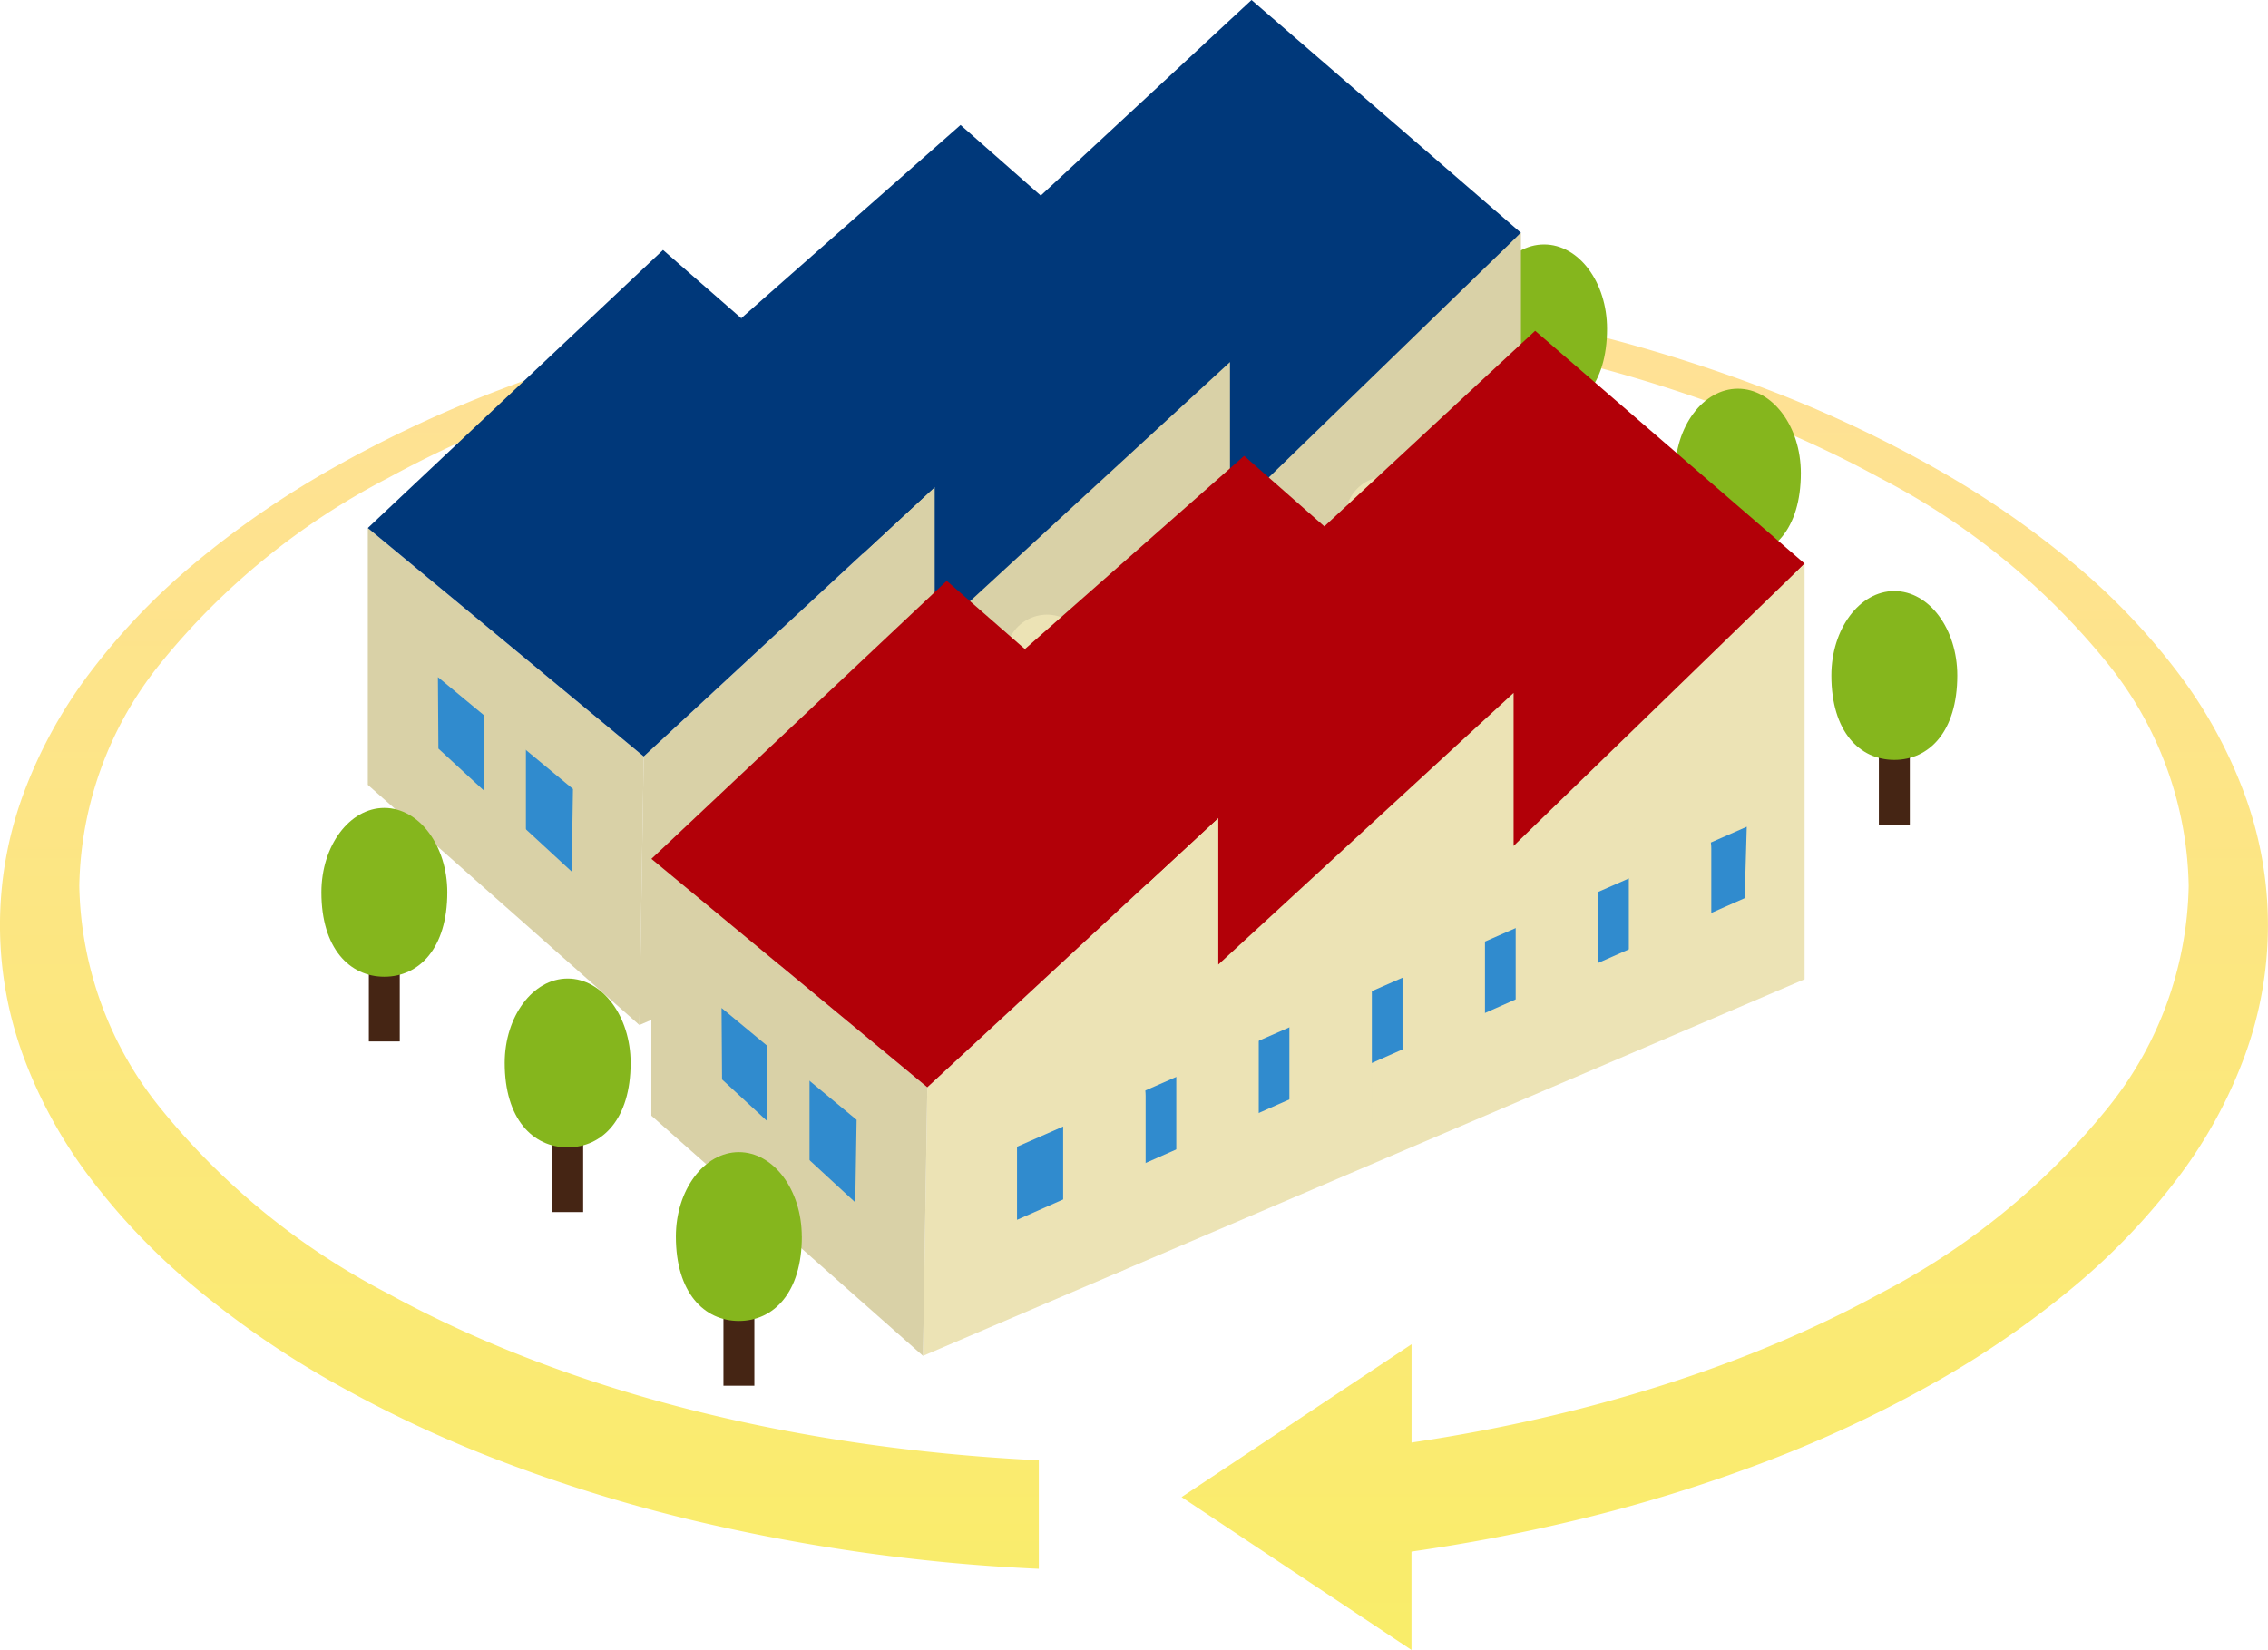
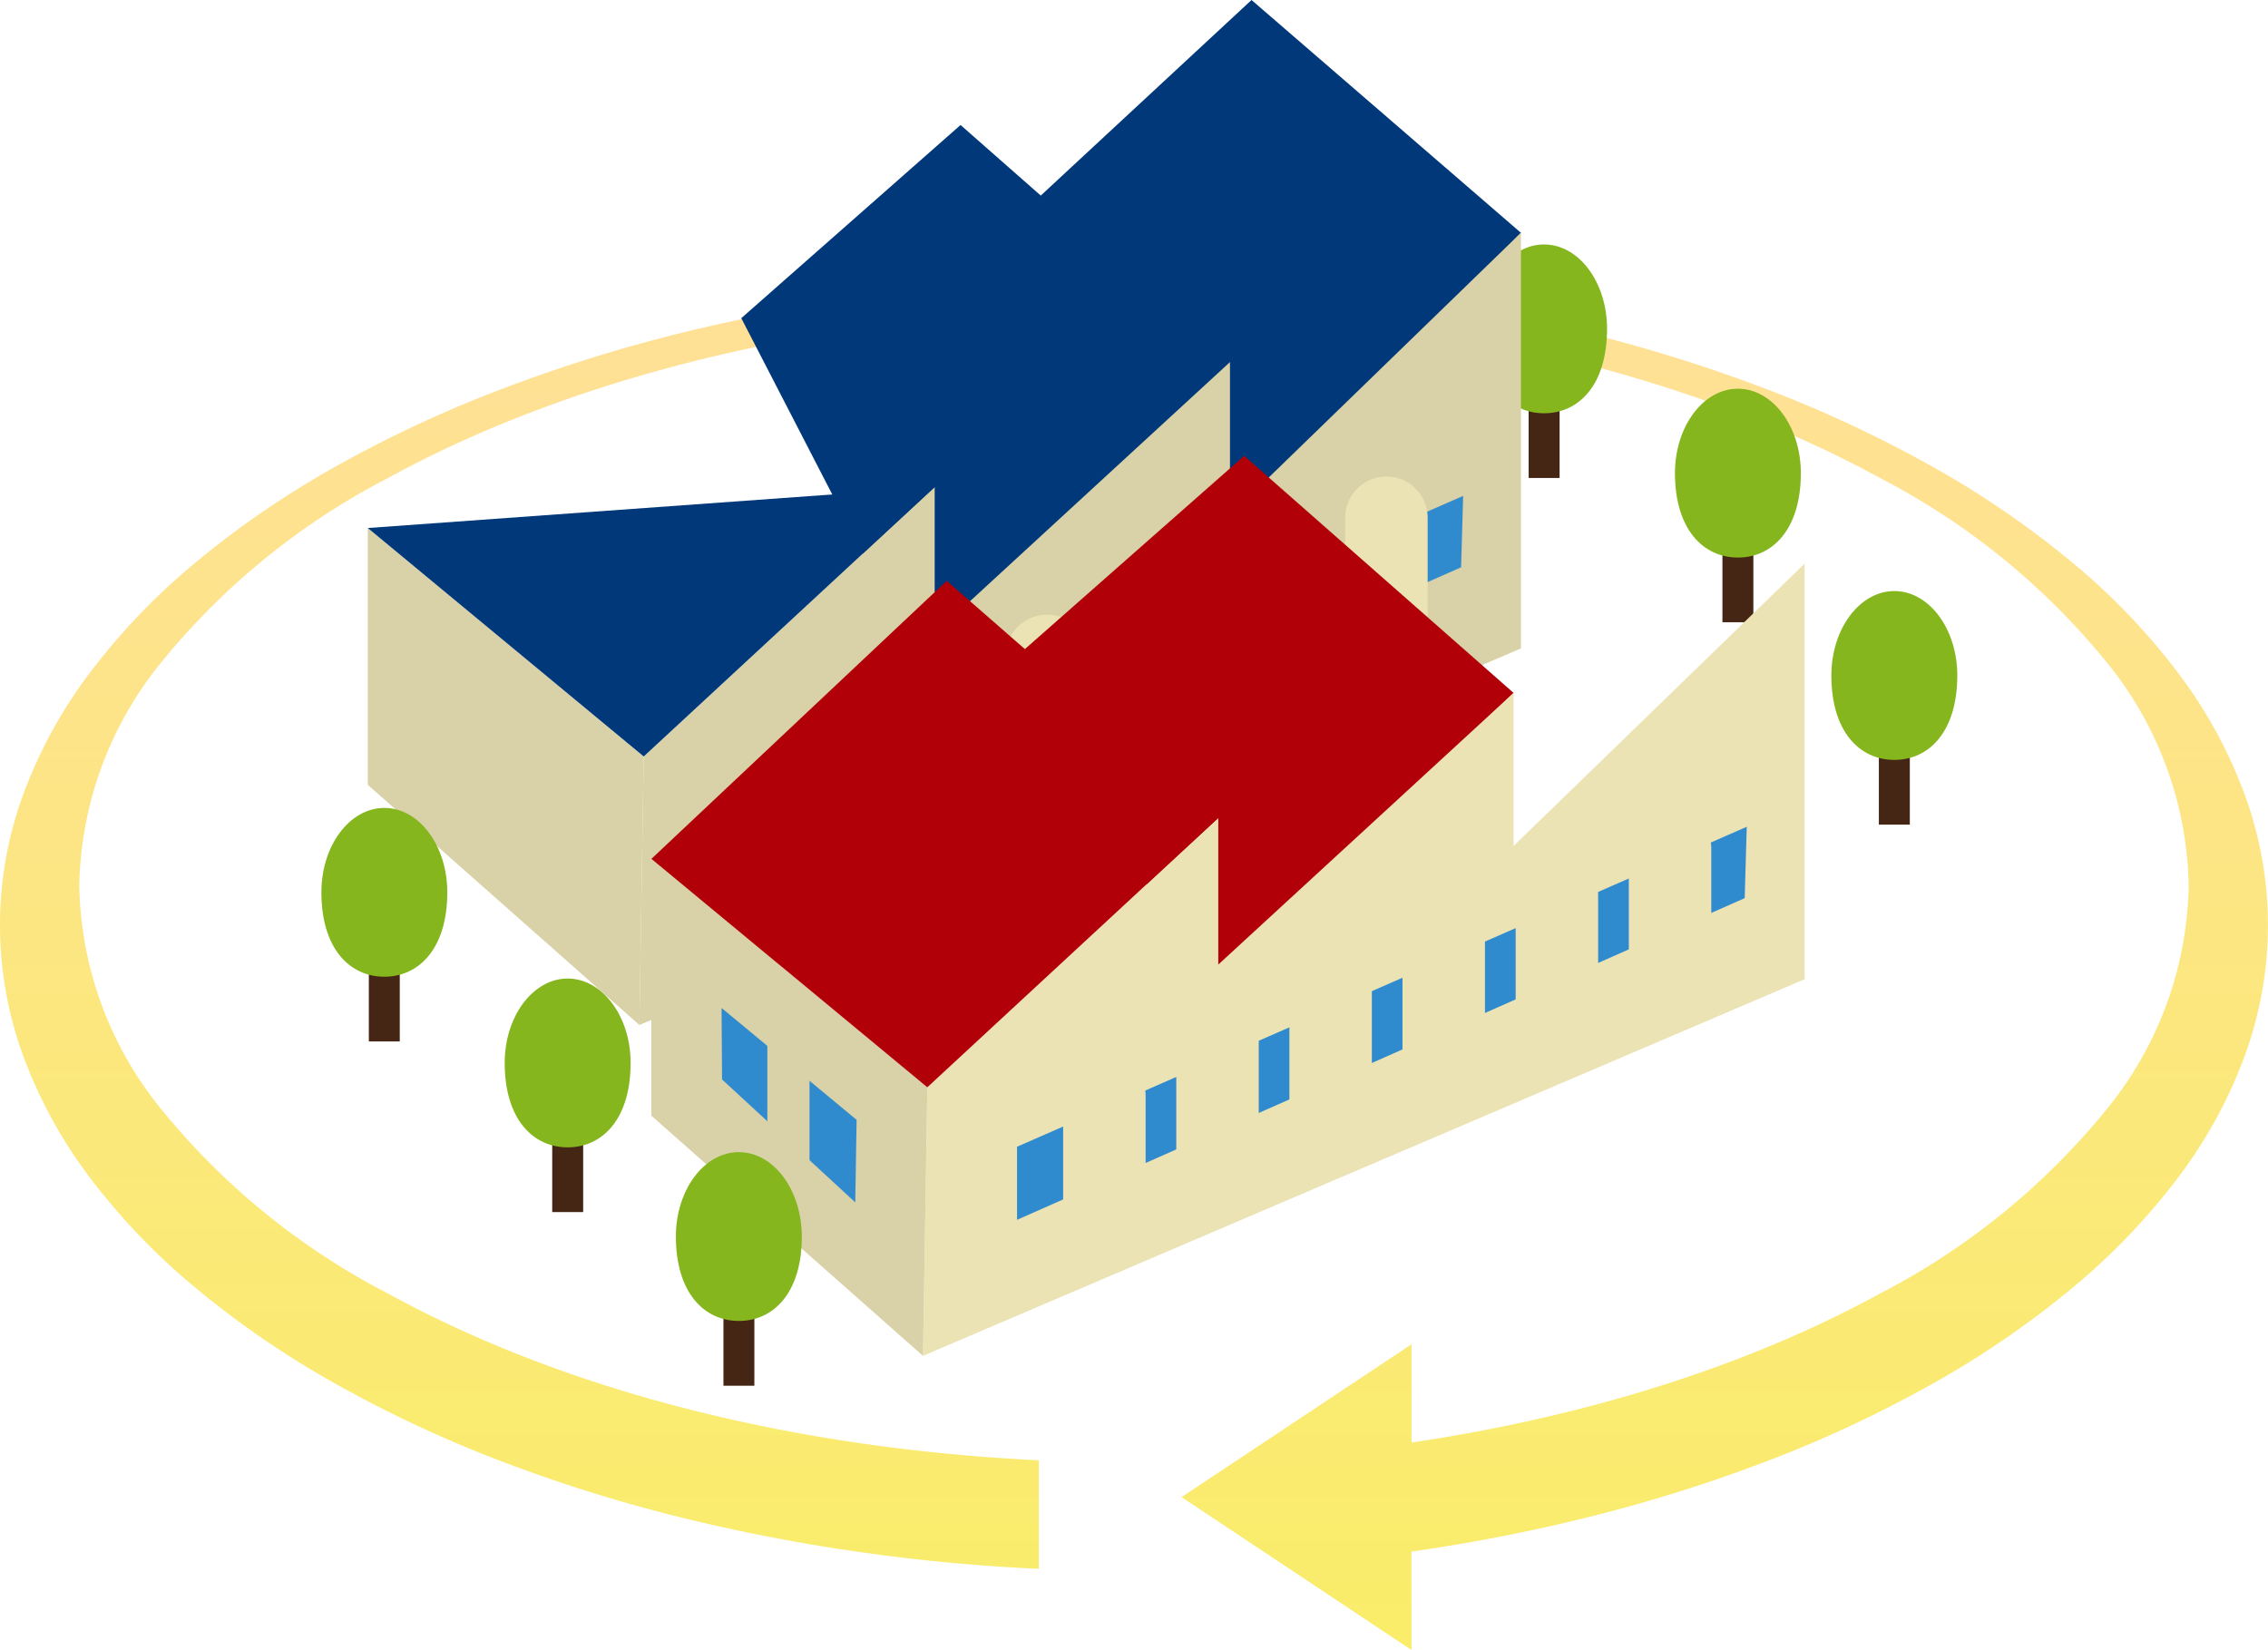
<svg xmlns="http://www.w3.org/2000/svg" xmlns:xlink="http://www.w3.org/1999/xlink" width="146.1" height="106.298" viewBox="0 0 146.1 106.298">
  <defs>
    <linearGradient id="linear-gradient" x1="0.5" x2="0.5" y2="1" gradientUnits="objectBoundingBox">
      <stop offset="0" stop-color="#ffe098" />
      <stop offset="1" stop-color="#f9ed69" />
    </linearGradient>
    <clipPath id="clip-path">
      <rect id="長方形_75" data-name="長方形 75" width="105.382" height="89.277" fill="none" />
    </clipPath>
    <clipPath id="clip-path-2">
      <path id="パス_8" data-name="パス 8" d="M78.918,0,65.34,12.6,76.558,35.267,96.274,15Z" transform="translate(-65.34 0)" fill="none" />
    </clipPath>
    <linearGradient id="linear-gradient-2" x1="-1.498" y1="2.531" x2="-1.475" y2="2.531" gradientUnits="objectBoundingBox">
      <stop offset="0" stop-color="#0554a3" />
      <stop offset="1" stop-color="#00387a" />
    </linearGradient>
    <clipPath id="clip-path-3">
      <path id="パス_9" data-name="パス 9" d="M38.139,23.8,49.486,45.788,69.62,26.628,52.264,11.355Z" transform="translate(-38.139 -11.355)" fill="none" />
    </clipPath>
    <linearGradient id="linear-gradient-3" x1="-0.859" y1="2.359" x2="-0.837" y2="2.359" xlink:href="#linear-gradient-2" />
    <clipPath id="clip-path-5">
-       <path id="パス_13" data-name="パス 13" d="M4.216,40.621,21.99,55.339,40.734,37.982l-17.5-15.274Z" transform="translate(-4.216 -22.708)" fill="none" />
+       <path id="パス_13" data-name="パス 13" d="M4.216,40.621,21.99,55.339,40.734,37.982Z" transform="translate(-4.216 -22.708)" fill="none" />
    </clipPath>
    <linearGradient id="linear-gradient-4" x1="-0.082" y1="2.242" x2="-0.062" y2="2.242" xlink:href="#linear-gradient-2" />
    <clipPath id="clip-path-7">
-       <path id="パス_15" data-name="パス 15" d="M91.1,42.653,102.32,65.321,122.037,45.05l-17.357-15Z" transform="translate(-91.104 -30.054)" fill="none" />
-     </clipPath>
+       </clipPath>
    <linearGradient id="linear-gradient-5" x1="-2.089" y1="1.927" x2="-2.066" y2="1.927" gradientUnits="objectBoundingBox">
      <stop offset="0" stop-color="#d21d18" />
      <stop offset="1" stop-color="#b20008" />
    </linearGradient>
    <clipPath id="clip-path-8">
      <path id="パス_16" data-name="パス 16" d="M63.9,53.86,75.25,75.842l20.131-19.16L78.026,41.409Z" transform="translate(-63.904 -41.409)" fill="none" />
    </clipPath>
    <linearGradient id="linear-gradient-6" x1="-1.44" y1="1.74" x2="-1.417" y2="1.74" xlink:href="#linear-gradient-5" />
    <clipPath id="clip-path-10">
      <path id="パス_20" data-name="パス 20" d="M29.977,70.675,47.749,85.394,66.494,68.038,49,52.764Z" transform="translate(-29.977 -52.764)" fill="none" />
    </clipPath>
    <linearGradient id="linear-gradient-7" x1="-0.582" y1="1.589" x2="-0.563" y2="1.589" xlink:href="#linear-gradient-5" />
  </defs>
  <g id="グループ_47" data-name="グループ 47" transform="translate(-454.95 -18)">
    <path id="合体_3" data-name="合体 3" d="M76.115,78.452l14.814-9.846v6.33c11.355-1.684,21.722-4.974,30.163-9.591a46.05,46.05,0,0,0,14.56-11.812,23.424,23.424,0,0,0,5.339-14.465A23.424,23.424,0,0,0,135.652,24.6a46.057,46.057,0,0,0-14.56-11.812C108.259,5.771,91.2,1.906,73.05,1.906S37.84,5.771,25.008,12.79A46.057,46.057,0,0,0,10.448,24.6,23.426,23.426,0,0,0,5.108,39.067a23.423,23.423,0,0,0,5.339,14.465,46.047,46.047,0,0,0,14.56,11.812C36.427,71.59,50.92,75.3,66.919,76.08v6.992h0a119.422,119.422,0,0,1-22.3-3.126,99.811,99.811,0,0,1-12.409-3.836A79.912,79.912,0,0,1,21.4,71.03a59.69,59.69,0,0,1-8.92-6.158A42.413,42.413,0,0,1,5.74,57.8a30.406,30.406,0,0,1-4.257-7.81,24.434,24.434,0,0,1,0-16.771,30.393,30.393,0,0,1,4.257-7.81,42.415,42.415,0,0,1,6.735-7.068,59.668,59.668,0,0,1,8.92-6.158A79.951,79.951,0,0,1,32.207,7.106,99.718,99.718,0,0,1,44.615,3.27,121.579,121.579,0,0,1,73.05,0a121.573,121.573,0,0,1,28.434,3.27,99.693,99.693,0,0,1,12.409,3.836A79.873,79.873,0,0,1,124.7,12.187a59.7,59.7,0,0,1,8.92,6.158,42.442,42.442,0,0,1,6.735,7.068,30.4,30.4,0,0,1,4.256,7.81,24.427,24.427,0,0,1,0,16.771,30.4,30.4,0,0,1-4.256,7.81,42.442,42.442,0,0,1-6.735,7.068,59.691,59.691,0,0,1-8.92,6.158,79.873,79.873,0,0,1-10.811,5.081,99.714,99.714,0,0,1-12.409,3.836c-3.425.825-6.962,1.5-10.555,2.016V88.3Z" transform="translate(454.95 36)" fill="url(#linear-gradient)" />
    <g id="グループ_46" data-name="グループ 46" transform="translate(475.653 18)">
      <rect id="長方形_72" data-name="長方形 72" width="1.992" height="6.616" transform="translate(90.253 33.472)" fill="#452514" />
      <g id="グループ_25" data-name="グループ 25">
        <g id="グループ_24" data-name="グループ 24" clip-path="url(#clip-path)">
          <path id="パス_5" data-name="パス 5" d="M131.054,40.749c0,3.613-1.817,5.44-4.055,5.44s-4.054-1.826-4.054-5.44c0-3,1.814-5.438,4.054-5.438s4.055,2.436,4.055,5.438" transform="translate(-35.75 -10.268)" fill="#85b61d" />
          <rect id="長方形_73" data-name="長方形 73" width="1.994" height="6.618" transform="translate(100.33 46.509)" fill="#452514" />
          <path id="パス_6" data-name="パス 6" d="M145.262,59.131c0,3.612-1.814,5.438-4.056,5.438s-4.056-1.826-4.056-5.438c0-3,1.818-5.44,4.056-5.44s4.056,2.436,4.056,5.44" transform="translate(-39.88 -15.612)" fill="#85b61d" />
          <rect id="長方形_74" data-name="長方形 74" width="1.993" height="6.616" transform="translate(77.77 24.178)" fill="#452514" />
          <path id="パス_7" data-name="パス 7" d="M113.452,27.644c0,3.611-1.816,5.438-4.055,5.438s-4.054-1.826-4.054-5.438c0-3,1.814-5.438,4.054-5.438s4.055,2.433,4.055,5.438" transform="translate(-30.632 -6.457)" fill="#85b61d" />
        </g>
      </g>
      <g id="グループ_27" data-name="グループ 27" transform="translate(46.34)">
        <g id="グループ_26" data-name="グループ 26" clip-path="url(#clip-path-2)">
          <rect id="長方形_76" data-name="長方形 76" width="30.934" height="35.267" transform="translate(0 0)" fill="url(#linear-gradient-2)" />
        </g>
      </g>
      <g id="グループ_29" data-name="グループ 29" transform="translate(27.049 8.053)">
        <g id="グループ_28" data-name="グループ 28" clip-path="url(#clip-path-3)">
          <rect id="長方形_77" data-name="長方形 77" width="31.481" height="34.433" fill="url(#linear-gradient-3)" />
        </g>
      </g>
      <g id="グループ_31" data-name="グループ 31">
        <g id="グループ_30" data-name="グループ 30" clip-path="url(#clip-path)">
          <path id="パス_10" data-name="パス 10" d="M28.884,72.185,85.673,47.923V21.144L66.929,39.332V29.474l-19.022,17.5V37.528L29.163,54.884Z" transform="translate(-8.399 -6.148)" fill="#d9d1a7" />
          <path id="パス_11" data-name="パス 11" d="M21.711,79.984,4.216,64.51V47.965L21.99,62.683Z" transform="translate(-1.226 -13.947)" fill="#d9d1a7" />
-           <path id="パス_12" data-name="パス 12" d="M10.616,66.115l-.031-4.606,8.7,7.208L19.2,74.036Z" transform="translate(-3.078 -17.886)" fill="#308bce" />
        </g>
      </g>
      <g id="グループ_33" data-name="グループ 33" transform="translate(2.99 16.105)">
        <g id="グループ_32" data-name="グループ 32" clip-path="url(#clip-path-5)">
          <rect id="長方形_79" data-name="長方形 79" width="36.518" height="32.631" fill="url(#linear-gradient-4)" />
        </g>
      </g>
      <g id="グループ_35" data-name="グループ 35">
        <g id="グループ_34" data-name="グループ 34" clip-path="url(#clip-path)">
          <path id="パス_14" data-name="パス 14" d="M37.424,70.37,84.3,49.645l.132-4.6L37.424,65.663Z" transform="translate(-10.882 -13.097)" fill="#308bce" />
          <line id="線_1" data-name="線 1" y2="8.879" transform="translate(32.166 49.273)" fill="none" stroke="#ece3b5" stroke-linecap="round" stroke-linejoin="round" stroke-width="5.312" />
          <line id="線_2" data-name="線 2" y2="8.881" transform="translate(39.453 44.346)" fill="none" stroke="#ece3b5" stroke-linecap="round" stroke-linejoin="round" stroke-width="5.312" />
          <line id="線_3" data-name="線 3" y2="8.879" transform="translate(46.743 42.255)" fill="none" stroke="#ece3b5" stroke-linecap="round" stroke-linejoin="round" stroke-width="5.312" />
          <line id="線_4" data-name="線 4" y2="8.882" transform="translate(54.031 39.023)" fill="none" stroke="#ece3b5" stroke-miterlimit="10" stroke-width="5.312" />
          <line id="線_5" data-name="線 5" y2="8.881" transform="translate(61.319 36.313)" fill="none" stroke="#ece3b5" stroke-linecap="round" stroke-linejoin="round" stroke-width="5.312" />
          <line id="線_6" data-name="線 6" y2="8.879" transform="translate(68.607 33.354)" fill="none" stroke="#ece3b5" stroke-linecap="round" stroke-linejoin="round" stroke-width="5.312" />
          <rect id="長方形_80" data-name="長方形 80" width="2.716" height="9.728" transform="translate(10.459 44.869)" fill="#d9d1a7" />
        </g>
      </g>
      <g id="グループ_37" data-name="グループ 37" transform="translate(64.613 21.315)">
        <g id="グループ_36" data-name="グループ 36" clip-path="url(#clip-path-7)">
          <rect id="長方形_82" data-name="長方形 82" width="30.933" height="35.267" transform="translate(0)" fill="url(#linear-gradient-5)" />
        </g>
      </g>
      <g id="グループ_39" data-name="グループ 39" transform="translate(45.322 29.368)">
        <g id="グループ_38" data-name="グループ 38" clip-path="url(#clip-path-8)">
          <rect id="長方形_83" data-name="長方形 83" width="31.477" height="34.433" transform="translate(0)" fill="url(#linear-gradient-6)" />
        </g>
      </g>
      <g id="グループ_41" data-name="グループ 41">
        <g id="グループ_40" data-name="グループ 40" clip-path="url(#clip-path)">
          <path id="パス_17" data-name="パス 17" d="M54.646,102.239l56.789-24.263V51.2L92.69,69.386V59.529l-19.023,17.5V67.583L54.923,84.939Z" transform="translate(-15.89 -14.887)" fill="#ece3b5" />
          <path id="パス_18" data-name="パス 18" d="M47.473,110.038l-17.5-15.473V78.018L47.75,92.737Z" transform="translate(-8.717 -22.686)" fill="#d9d1a7" />
          <path id="パス_19" data-name="パス 19" d="M36.379,96.169l-.032-4.606,8.7,7.208-.087,5.318Z" transform="translate(-10.569 -26.625)" fill="#308bce" />
        </g>
      </g>
      <g id="グループ_43" data-name="グループ 43" transform="translate(21.26 37.421)">
        <g id="グループ_42" data-name="グループ 42" clip-path="url(#clip-path-10)">
          <rect id="長方形_85" data-name="長方形 85" width="36.517" height="32.63" transform="translate(0 0)" fill="url(#linear-gradient-7)" />
        </g>
      </g>
      <g id="グループ_45" data-name="グループ 45">
        <g id="グループ_44" data-name="グループ 44" clip-path="url(#clip-path)">
          <path id="パス_21" data-name="パス 21" d="M63.184,100.424,110.059,79.7l.133-4.6L63.184,95.716Z" transform="translate(-18.372 -21.836)" fill="#308bce" />
          <line id="線_7" data-name="線 7" y2="8.879" transform="translate(50.439 70.588)" fill="none" stroke="#ece3b5" stroke-linecap="round" stroke-linejoin="round" stroke-width="5.312" />
          <line id="線_8" data-name="線 8" y2="8.882" transform="translate(57.727 65.661)" fill="none" stroke="#ece3b5" stroke-linecap="round" stroke-linejoin="round" stroke-width="5.312" />
          <line id="線_9" data-name="線 9" y2="8.879" transform="translate(65.013 63.57)" fill="none" stroke="#ece3b5" stroke-linecap="round" stroke-linejoin="round" stroke-width="5.312" />
          <line id="線_10" data-name="線 10" y2="8.881" transform="translate(72.3 60.338)" fill="none" stroke="#ece3b5" stroke-miterlimit="10" stroke-width="5.312" />
          <line id="線_11" data-name="線 11" y2="8.879" transform="translate(79.59 57.629)" fill="none" stroke="#ece3b5" stroke-linecap="round" stroke-linejoin="round" stroke-width="5.312" />
          <line id="線_12" data-name="線 12" y2="8.879" transform="translate(86.879 54.669)" fill="none" stroke="#ece3b5" stroke-linecap="round" stroke-linejoin="round" stroke-width="5.312" />
          <rect id="長方形_86" data-name="長方形 86" width="2.717" height="9.728" transform="translate(28.728 66.184)" fill="#d9d1a7" />
          <rect id="長方形_87" data-name="長方形 87" width="1.993" height="6.616" transform="translate(14.87 71.473)" fill="#452514" />
          <path id="パス_22" data-name="パス 22" d="M24.762,94.328c0,3.612-1.814,5.438-4.056,5.438s-4.055-1.826-4.055-5.438c0-3,1.818-5.438,4.055-5.438s4.056,2.434,4.056,5.438" transform="translate(-4.842 -25.847)" fill="#85b61d" />
          <rect id="長方形_88" data-name="長方形 88" width="1.992" height="6.616" transform="translate(25.9 82.66)" fill="#452514" />
          <path id="パス_23" data-name="パス 23" d="M40.314,110.1c0,3.612-1.814,5.438-4.055,5.438S32.2,113.716,32.2,110.1c0-3,1.818-5.438,4.055-5.438s4.055,2.434,4.055,5.438" transform="translate(-9.364 -30.435)" fill="#85b61d" />
          <rect id="長方形_89" data-name="長方形 89" width="1.992" height="6.616" transform="translate(3.057 60.48)" fill="#452514" />
          <path id="パス_24" data-name="パス 24" d="M8.111,78.83c0,3.611-1.818,5.438-4.056,5.438S0,82.441,0,78.83c0-3,1.813-5.438,4.055-5.438s4.056,2.433,4.056,5.438" transform="translate(0 -21.341)" fill="#85b61d" />
        </g>
      </g>
    </g>
  </g>
</svg>